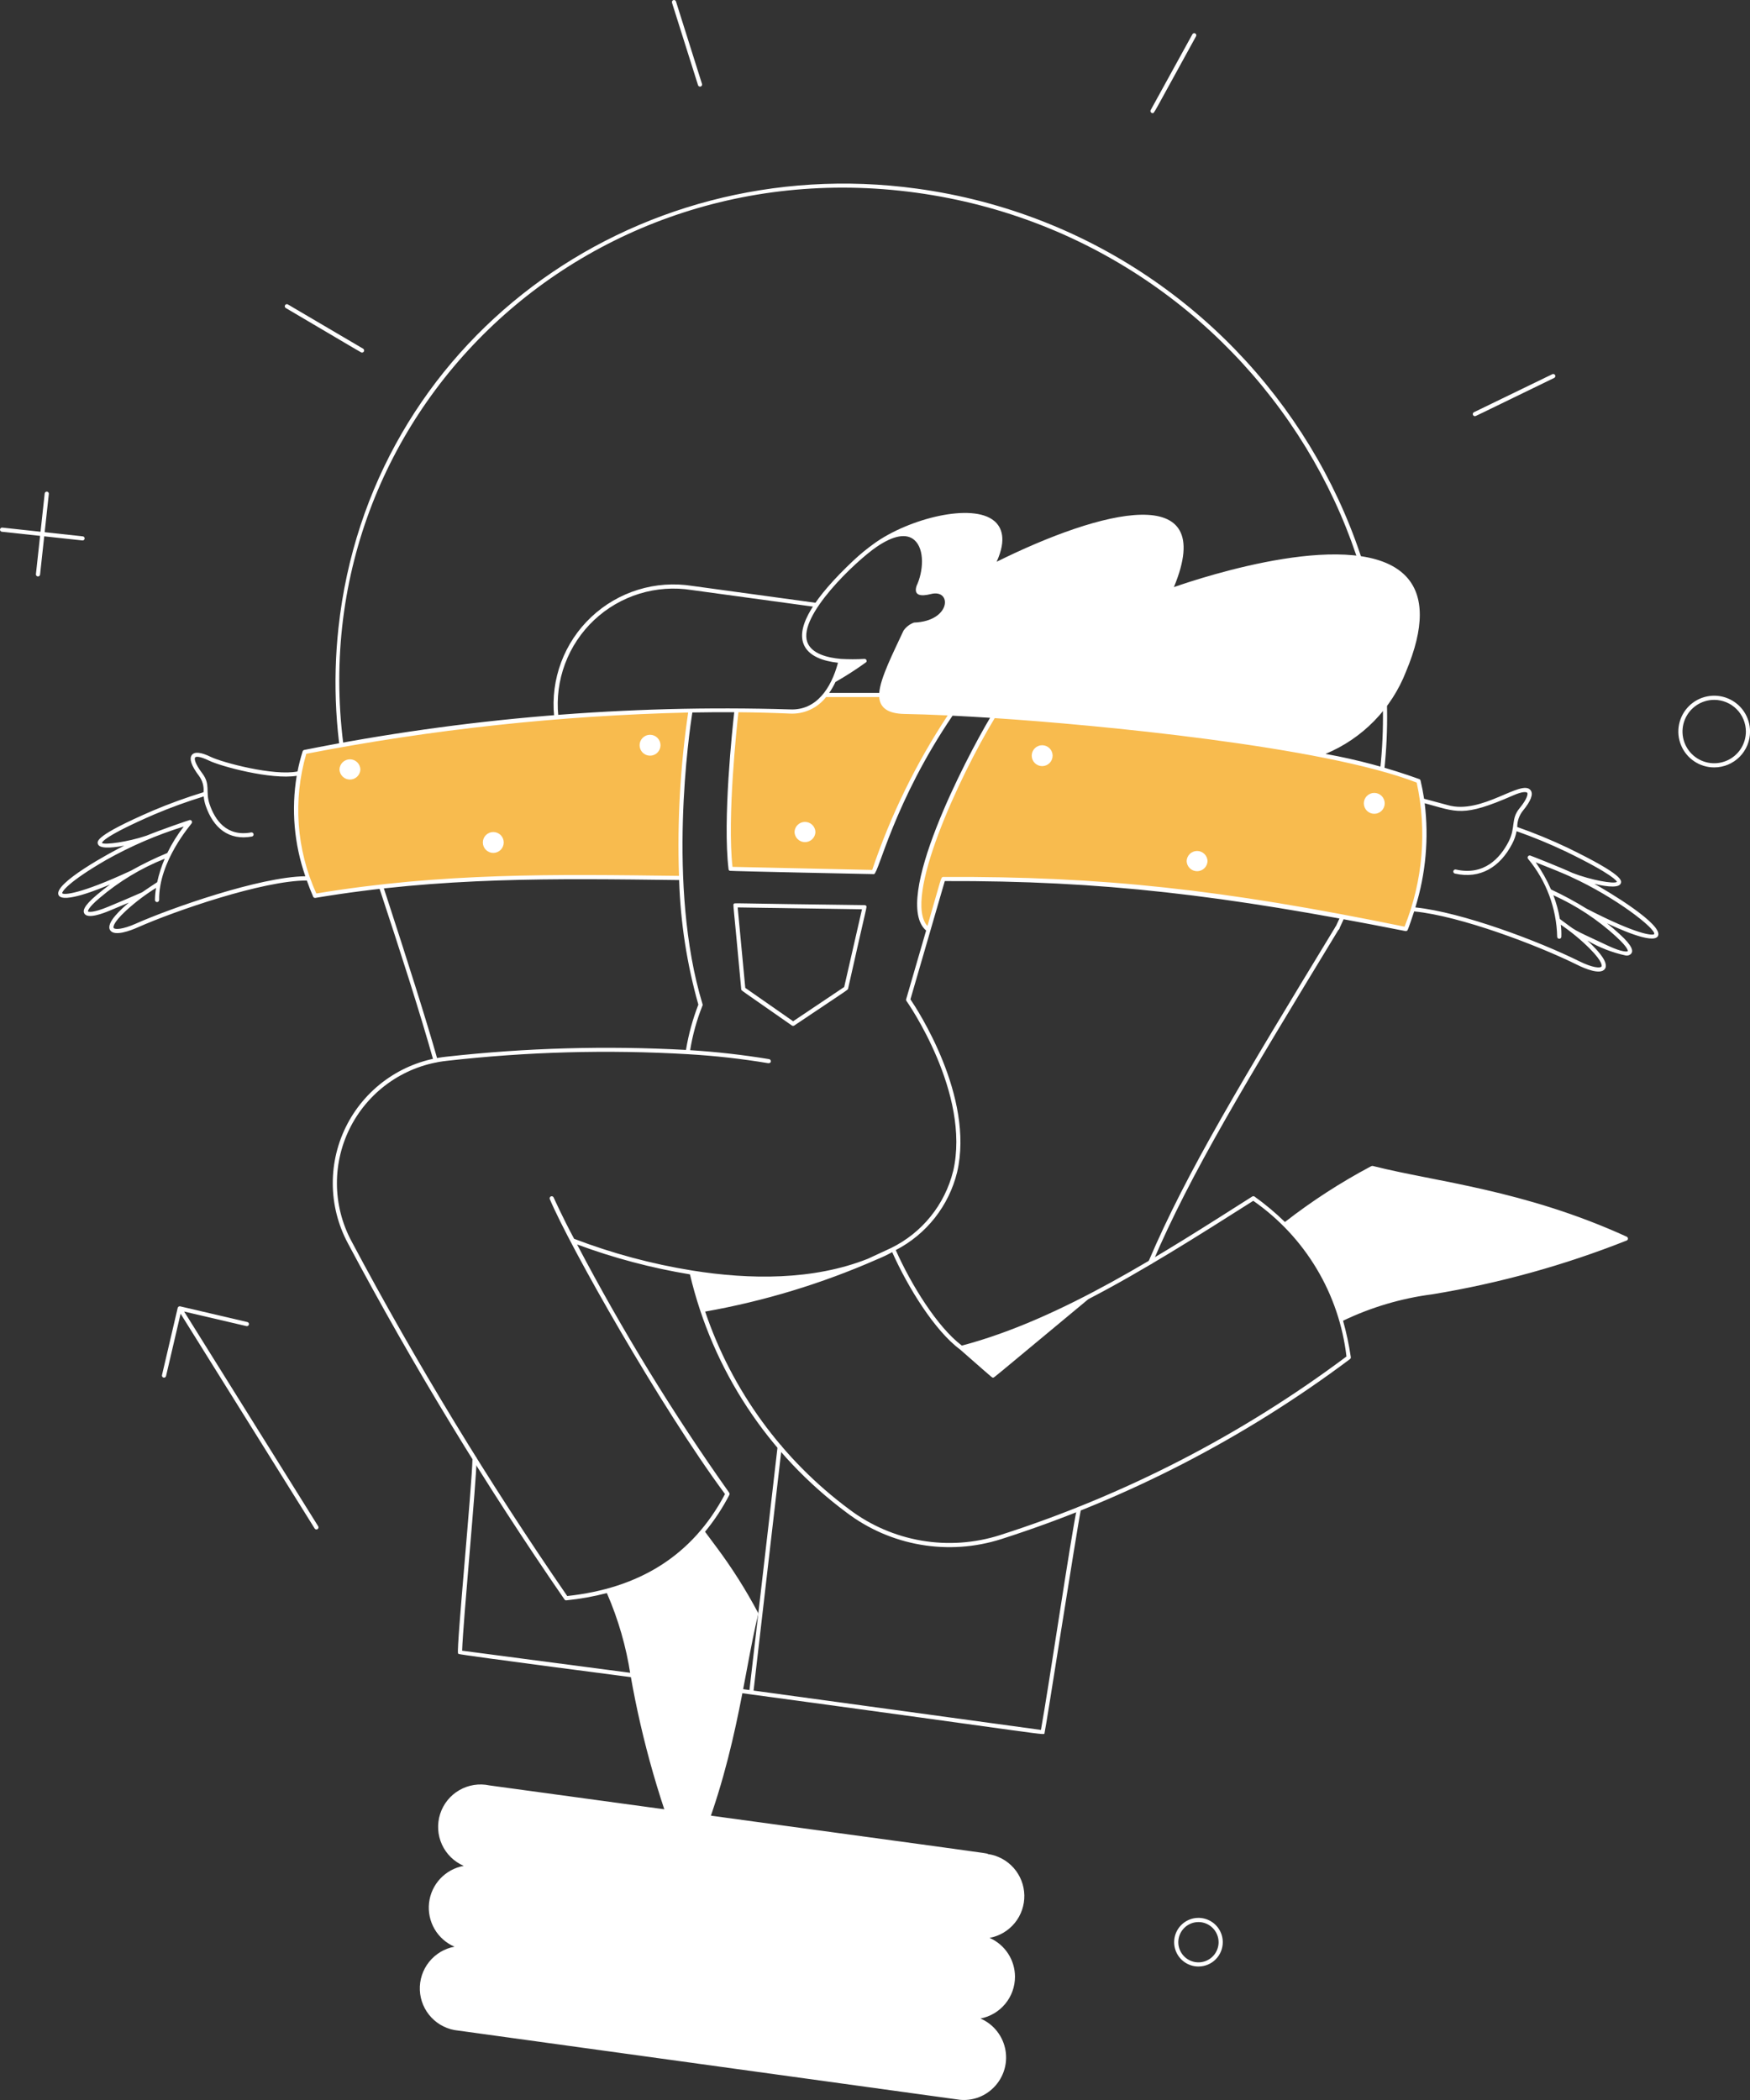
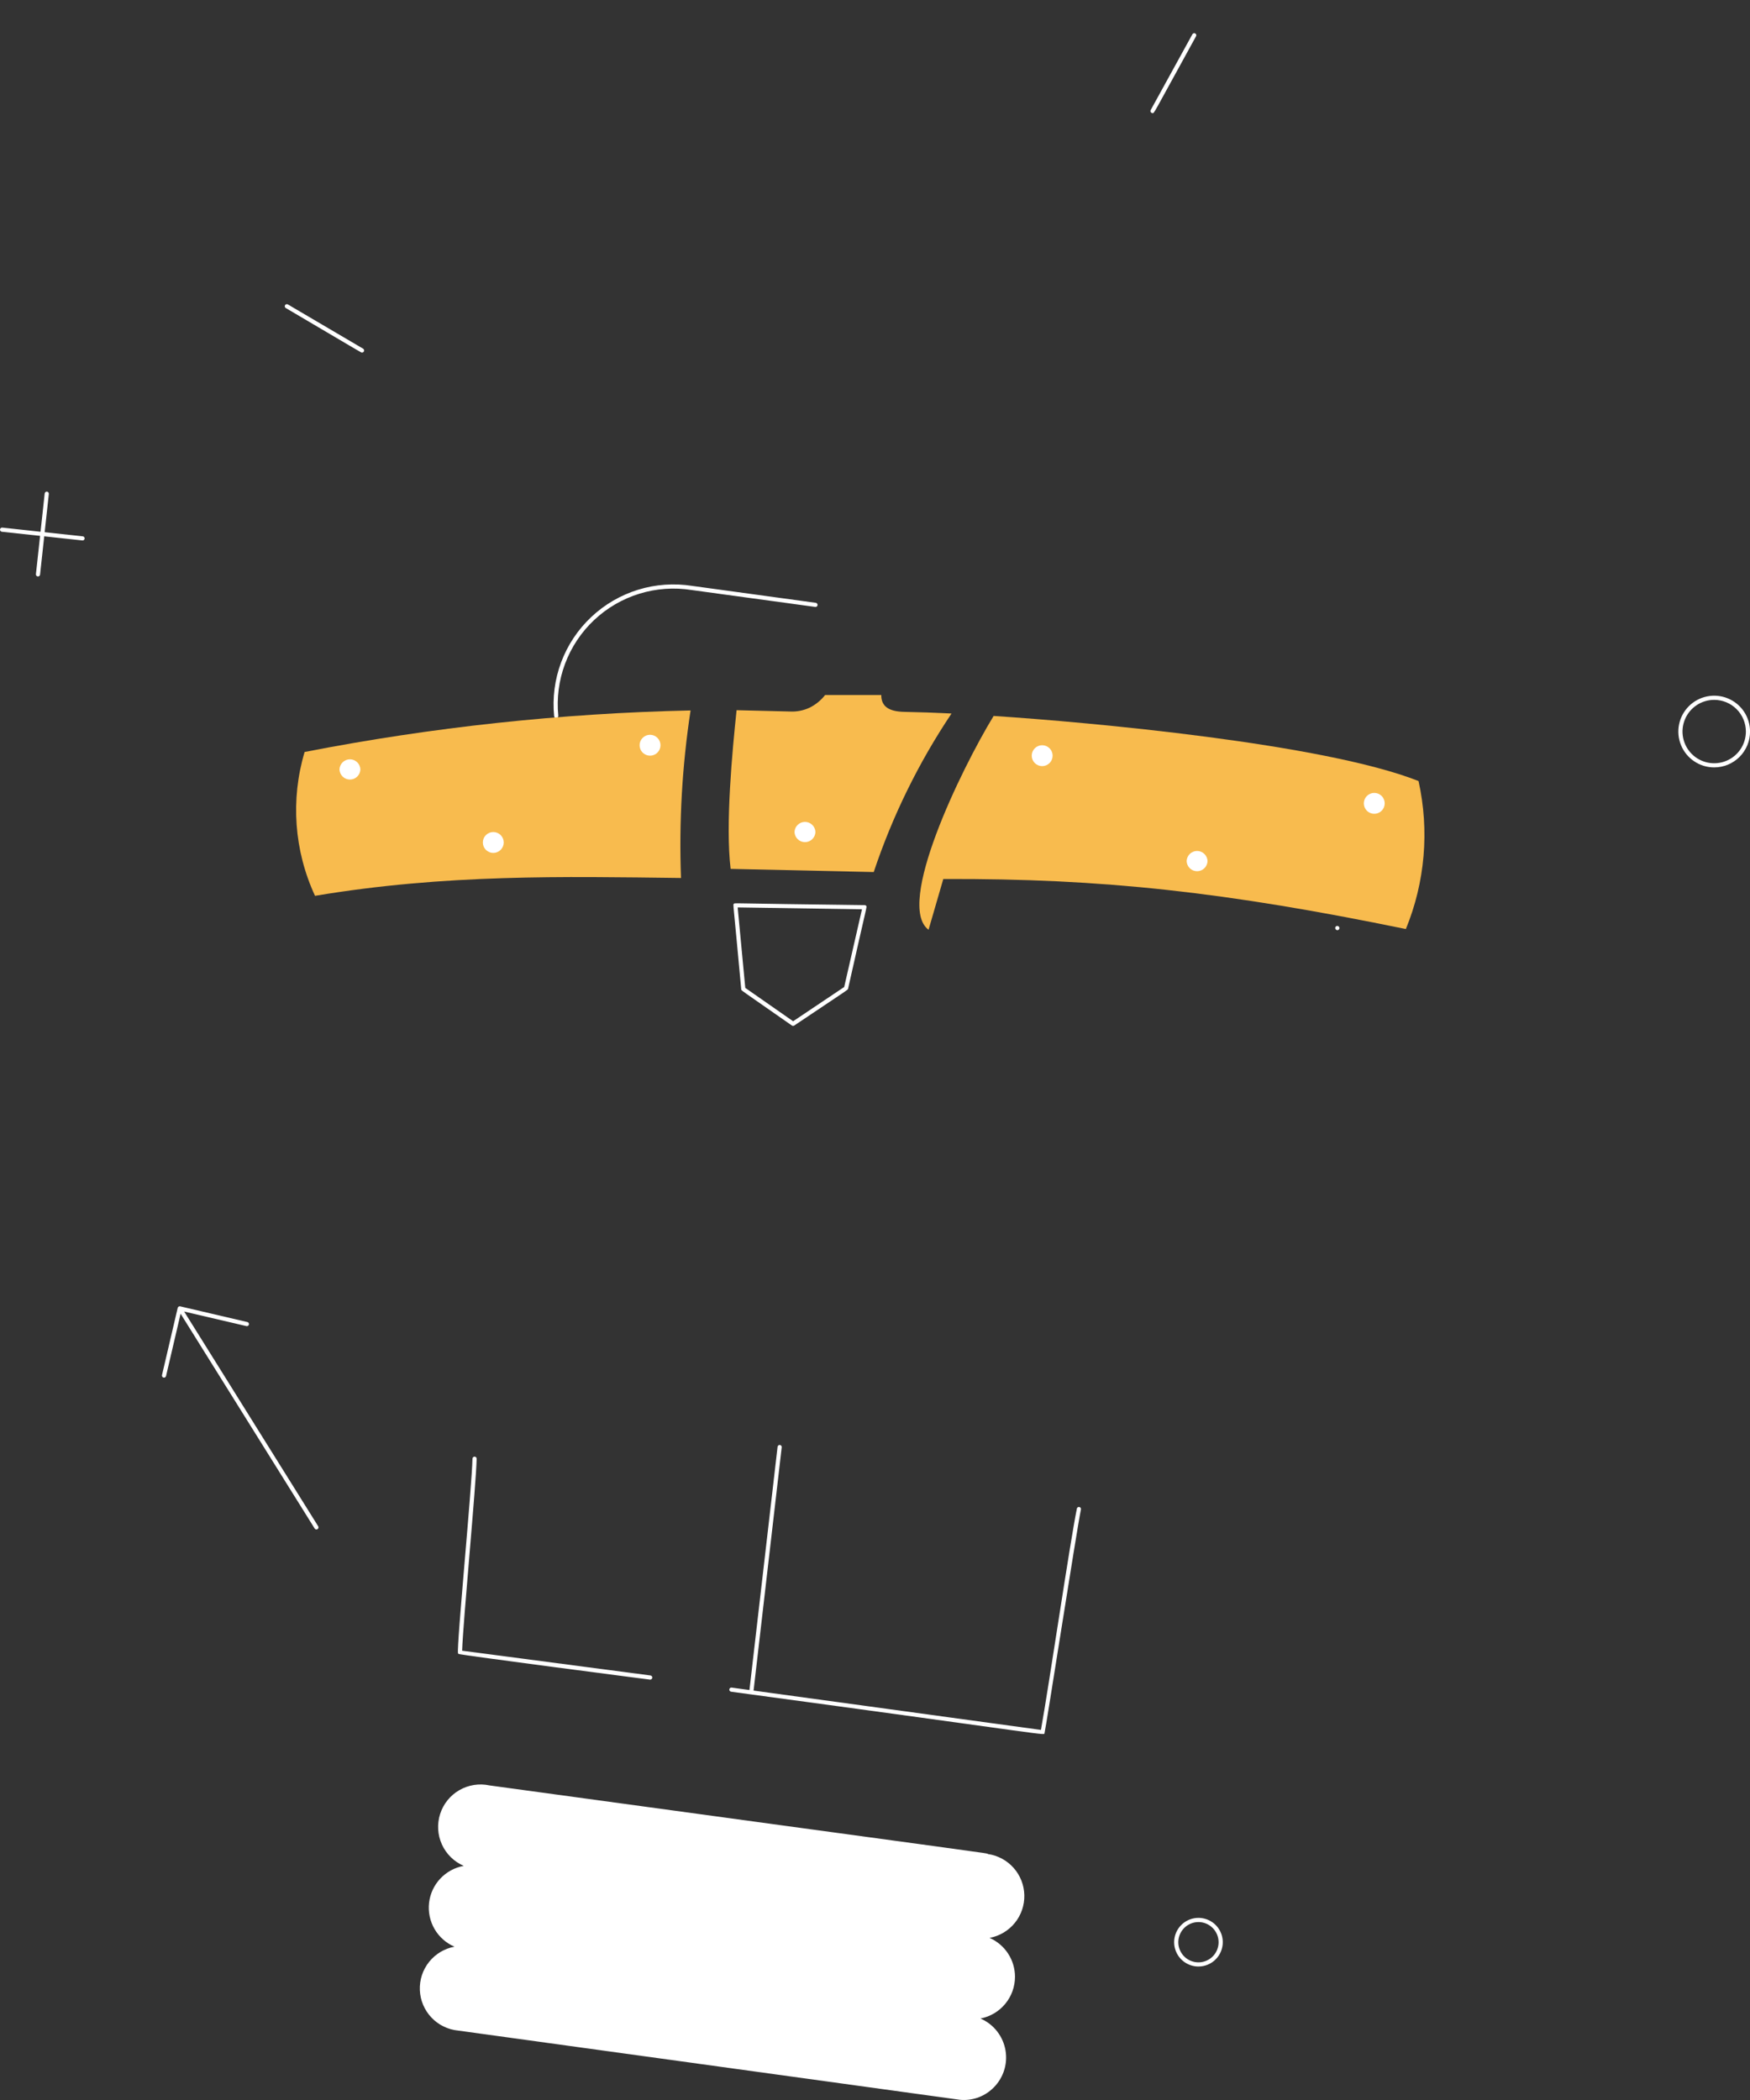
<svg xmlns="http://www.w3.org/2000/svg" width="170" height="204" viewBox="0 0 170 204" fill="none">
  <rect x="0" y="0" width="170" height="204" fill="#333333" stroke="none" />
  <path d="M104.615 146.531C103.939 149.822 101.899 163.735 101.12 168.049L73.204 164.229L75.938 140.594C75.944 140.54 75.929 140.487 75.896 140.445C75.862 140.403 75.814 140.375 75.761 140.369C75.707 140.363 75.654 140.378 75.612 140.411C75.57 140.445 75.543 140.493 75.536 140.546L72.804 164.174L71.076 163.938C71.05 163.934 71.023 163.936 70.997 163.942C70.972 163.949 70.948 163.961 70.927 163.977C70.905 163.993 70.888 164.013 70.874 164.036C70.861 164.059 70.852 164.084 70.849 164.111C70.845 164.137 70.847 164.164 70.853 164.189C70.86 164.215 70.872 164.239 70.888 164.26C70.904 164.281 70.924 164.299 70.947 164.312C70.97 164.326 70.995 164.335 71.021 164.338C103.315 168.701 101.347 168.613 101.471 168.342C101.605 167.874 104.585 148.661 105.008 146.613C105.013 146.563 104.999 146.514 104.97 146.474C104.94 146.433 104.897 146.406 104.848 146.396C104.799 146.385 104.749 146.394 104.706 146.419C104.663 146.444 104.63 146.484 104.615 146.531Z" fill="white" />
  <path d="M98.599 192.031C98.599 191.229 98.366 190.445 97.927 189.774C97.489 189.103 96.864 188.574 96.129 188.252C97.093 188.074 97.961 187.559 98.58 186.8C99.199 186.04 99.527 185.085 99.506 184.105C99.485 183.126 99.117 182.186 98.467 181.453C97.816 180.72 96.927 180.242 95.957 180.105C95.849 179.998 98.104 180.358 47.552 173.441C46.551 173.225 45.505 173.389 44.619 173.902C43.732 174.414 43.068 175.238 42.756 176.213C42.444 177.188 42.505 178.245 42.929 179.177C43.352 180.109 44.108 180.85 45.048 181.256C44.175 181.414 43.376 181.848 42.77 182.495C42.163 183.141 41.781 183.966 41.68 184.847C41.579 185.728 41.765 186.618 42.209 187.386C42.654 188.153 43.334 188.757 44.148 189.107C43.172 189.288 42.294 189.816 41.676 190.594C41.058 191.371 40.742 192.346 40.785 193.338C40.829 194.33 41.23 195.273 41.913 195.993C42.597 196.713 43.518 197.162 44.507 197.256L93.23 203.978C93.795 204.035 94.366 203.972 94.906 203.795C95.446 203.617 95.943 203.327 96.364 202.945C96.879 202.483 97.27 201.898 97.501 201.246C97.731 200.593 97.794 199.892 97.682 199.209C97.571 198.526 97.29 197.881 96.864 197.335C96.438 196.789 95.882 196.359 95.246 196.085C96.189 195.904 97.039 195.4 97.651 194.66C98.263 193.921 98.598 192.991 98.599 192.031Z" fill="white" />
  <path d="M129.913 90.358C129.879 90.356 129.845 90.346 129.816 90.329C129.786 90.312 129.761 90.287 129.742 90.258C129.724 90.229 129.713 90.196 129.71 90.162C129.707 90.128 129.712 90.093 129.725 90.062C129.737 90.037 129.753 90.014 129.774 89.996C129.794 89.978 129.819 89.964 129.845 89.956C129.871 89.948 129.899 89.945 129.926 89.949C129.954 89.952 129.98 89.961 130.003 89.976C130.044 89.996 130.076 90.03 130.096 90.071C130.115 90.112 130.12 90.158 130.109 90.202C130.099 90.247 130.074 90.286 130.038 90.314C130.003 90.343 129.958 90.358 129.913 90.358Z" fill="white" />
  <path d="M63.174 162.758L44.892 160.354C44.999 157.347 46.261 144.15 46.302 141.707C46.302 141.68 46.298 141.654 46.288 141.629C46.278 141.605 46.264 141.582 46.245 141.563C46.227 141.544 46.205 141.529 46.18 141.518C46.156 141.508 46.13 141.502 46.103 141.502C46.05 141.502 45.999 141.523 45.961 141.56C45.923 141.597 45.9 141.647 45.898 141.701C45.853 144.342 44.337 160.017 44.493 160.597C44.501 160.622 44.514 160.645 44.531 160.665C44.626 160.767 63.255 163.178 63.148 163.164C63.202 163.167 63.255 163.149 63.295 163.113C63.336 163.078 63.36 163.027 63.364 162.974C63.367 162.92 63.349 162.867 63.313 162.826C63.278 162.786 63.228 162.761 63.174 162.758Z" fill="white" />
-   <path d="M89.061 18.324C61.32 14.528 35.898 33.291 32.882 60.966C32.295 66.347 32.599 71.788 33.782 77.071C33.9 77.608 39.503 93.722 42.117 103.061C42.133 103.11 42.167 103.151 42.213 103.176C42.259 103.2 42.312 103.206 42.362 103.192C42.412 103.178 42.455 103.146 42.482 103.101C42.508 103.057 42.517 103.004 42.505 102.953C40.473 95.689 34.238 77.022 34.161 76.913C26.723 43.399 54.821 14.047 89.005 18.719C123.216 23.401 144.109 59.599 129.762 89.997C129.748 90.009 129.736 90.023 129.726 90.039C120.726 104.856 115.292 113.806 111.581 122.517C111.561 122.566 111.562 122.621 111.582 122.67C111.602 122.719 111.641 122.758 111.689 122.778C111.738 122.799 111.793 122.8 111.842 122.78C111.891 122.761 111.931 122.723 111.953 122.675C115.644 114.004 121.062 105.079 130.03 90.312C130.057 90.293 130.078 90.268 130.091 90.239C144.623 59.589 123.568 23.046 89.061 18.324Z" fill="white" />
  <path d="M79.253 58.56L67.249 56.917C65.489 56.637 63.688 56.764 61.986 57.289C60.283 57.815 58.724 58.724 57.428 59.947C56.131 61.169 55.133 62.673 54.51 64.342C53.886 66.011 53.654 67.802 53.832 69.575C53.837 69.628 53.864 69.677 53.905 69.711C53.947 69.745 54 69.761 54.053 69.755C54.107 69.75 54.156 69.724 54.19 69.682C54.224 69.641 54.24 69.587 54.234 69.534C54.064 67.822 54.288 66.094 54.891 64.482C55.493 62.87 56.457 61.419 57.709 60.239C58.961 59.058 60.467 58.181 62.111 57.675C63.755 57.168 65.494 57.046 67.193 57.317L79.227 58.962C79.277 58.96 79.324 58.94 79.36 58.905C79.396 58.87 79.418 58.823 79.421 58.773C79.424 58.723 79.409 58.674 79.378 58.634C79.347 58.595 79.303 58.568 79.253 58.56Z" fill="white" />
  <path d="M136.57 90.249C119.136 86.671 107.134 85.321 91.634 85.39L90.203 90.319C86.963 87.935 93.345 74.765 96.523 69.55C105.848 70.157 128.589 72.234 137.8 75.872C138.867 80.678 138.437 85.695 136.57 90.249Z" fill="#F8BB4E" />
  <path d="M92.434 69.313C89.238 74.085 86.696 79.265 84.876 84.714L70.976 84.406C70.454 80.155 71.14 72.918 71.554 68.99L76.736 69.117C77.392 69.151 78.047 69.024 78.642 68.747C79.229 68.458 79.743 68.04 80.146 67.526L80.155 67.514H85.611C85.604 68.54 86.218 69.125 87.872 69.153C89.189 69.177 90.726 69.231 92.434 69.313Z" fill="#F8BB4E" />
  <path d="M66.155 85.29C54.727 85.15 43.278 84.899 30.602 87.023C28.571 82.645 28.211 77.675 29.591 73.05C41.951 70.64 54.494 69.29 67.084 69.014C66.263 74.398 65.952 79.848 66.155 85.29Z" fill="#F8BB4E" />
  <path d="M30.91 148.268L17.889 127.408L23.944 128.822C23.995 128.832 24.048 128.821 24.092 128.793C24.136 128.764 24.167 128.72 24.178 128.669C24.19 128.618 24.182 128.565 24.155 128.52C24.128 128.475 24.085 128.442 24.035 128.429L17.505 126.903C17.479 126.897 17.452 126.896 17.426 126.9C17.4 126.904 17.375 126.914 17.352 126.928C17.329 126.942 17.31 126.96 17.294 126.981C17.279 127.003 17.268 127.027 17.262 127.053L15.736 133.584C15.725 133.635 15.734 133.69 15.762 133.735C15.791 133.779 15.835 133.811 15.887 133.824C15.939 133.836 15.993 133.827 16.038 133.799C16.084 133.772 16.116 133.727 16.129 133.676L17.544 127.618L30.566 148.482C30.594 148.528 30.64 148.56 30.692 148.572C30.744 148.584 30.799 148.575 30.845 148.547C30.89 148.519 30.923 148.473 30.935 148.421C30.947 148.369 30.938 148.314 30.91 148.268Z" fill="white" />
  <path d="M166.522 74.548C165.833 74.548 165.159 74.344 164.587 73.961C164.014 73.578 163.567 73.034 163.304 72.398C163.04 71.761 162.971 71.061 163.106 70.385C163.24 69.71 163.572 69.089 164.059 68.602C164.546 68.115 165.166 67.783 165.842 67.649C166.518 67.514 167.218 67.583 167.855 67.847C168.491 68.111 169.035 68.557 169.418 69.13C169.8 69.703 170.005 70.376 170.005 71.065C170.004 71.988 169.637 72.874 168.984 73.527C168.331 74.18 167.445 74.547 166.522 74.548ZM166.522 67.987C165.913 67.987 165.317 68.167 164.811 68.506C164.304 68.844 163.91 69.325 163.677 69.888C163.444 70.451 163.383 71.07 163.502 71.667C163.62 72.264 163.914 72.813 164.345 73.244C164.775 73.674 165.324 73.968 165.922 74.086C166.519 74.205 167.138 74.144 167.701 73.91C168.263 73.677 168.744 73.282 169.083 72.776C169.421 72.269 169.601 71.674 169.601 71.065C169.6 70.249 169.275 69.466 168.698 68.889C168.121 68.312 167.338 67.987 166.522 67.987Z" fill="white" />
  <path d="M116.422 191.032C115.955 191.032 115.498 190.894 115.11 190.634C114.721 190.375 114.419 190.006 114.24 189.574C114.061 189.142 114.014 188.667 114.105 188.209C114.197 187.751 114.422 187.33 114.752 187C115.082 186.669 115.503 186.445 115.961 186.353C116.42 186.262 116.894 186.309 117.326 186.488C117.758 186.667 118.127 186.969 118.386 187.358C118.646 187.746 118.784 188.203 118.784 188.67C118.784 189.297 118.535 189.897 118.092 190.34C117.649 190.783 117.049 191.032 116.422 191.032ZM116.422 186.716C116.035 186.716 115.657 186.83 115.335 187.045C115.013 187.26 114.762 187.565 114.614 187.923C114.466 188.28 114.427 188.674 114.502 189.053C114.578 189.433 114.764 189.781 115.037 190.055C115.311 190.329 115.66 190.515 116.039 190.591C116.419 190.666 116.812 190.628 117.169 190.48C117.527 190.332 117.833 190.081 118.048 189.759C118.263 189.437 118.377 189.059 118.377 188.672C118.377 188.153 118.171 187.656 117.805 187.289C117.438 186.921 116.941 186.715 116.422 186.714V186.716Z" fill="white" />
  <path d="M35.171 34.25C35.063 34.25 35.486 34.471 27.762 29.923C27.716 29.896 27.683 29.852 27.669 29.8C27.656 29.748 27.664 29.693 27.691 29.647C27.718 29.601 27.763 29.567 27.814 29.554C27.866 29.541 27.921 29.548 27.968 29.576L35.269 33.87C35.308 33.892 35.339 33.926 35.356 33.967C35.374 34.009 35.377 34.054 35.366 34.098C35.355 34.141 35.33 34.18 35.294 34.207C35.259 34.235 35.216 34.25 35.171 34.25Z" fill="white" />
-   <path d="M67.809 8.275L65.28 0.263C65.264 0.212 65.269 0.156 65.294 0.109C65.319 0.061 65.361 0.025 65.412 0.009C65.463 -0.007 65.519 -0.002 65.566 0.023C65.614 0.048 65.65 0.09 65.666 0.141L68.194 8.153C68.21 8.204 68.206 8.26 68.181 8.307C68.156 8.355 68.113 8.391 68.062 8.407C68.011 8.423 67.956 8.418 67.908 8.393C67.861 8.368 67.825 8.326 67.809 8.275Z" fill="white" />
  <path d="M111.96 10.989C111.925 10.989 111.891 10.979 111.86 10.962C111.83 10.944 111.804 10.919 111.787 10.889C111.769 10.859 111.759 10.825 111.758 10.79C111.758 10.755 111.766 10.72 111.783 10.689L115.833 3.328C115.859 3.281 115.902 3.246 115.953 3.231C116.005 3.216 116.06 3.222 116.107 3.248C116.154 3.274 116.189 3.317 116.204 3.369C116.219 3.42 116.213 3.476 116.187 3.522C111.859 11.381 112.146 10.989 111.96 10.989Z" fill="white" />
-   <path d="M143.272 40.428C143.226 40.428 143.183 40.412 143.147 40.383C143.112 40.355 143.087 40.315 143.077 40.271C143.067 40.226 143.072 40.18 143.091 40.139C143.111 40.098 143.143 40.064 143.184 40.044L150.807 36.347C150.855 36.326 150.909 36.325 150.958 36.343C151.007 36.361 151.047 36.397 151.069 36.444C151.092 36.491 151.096 36.545 151.08 36.594C151.064 36.644 151.029 36.685 150.983 36.71C143.163 40.496 143.379 40.428 143.272 40.428Z" fill="white" />
  <path d="M3.49 55.776L4.342 47.938C4.348 47.884 4.374 47.836 4.416 47.802C4.458 47.768 4.511 47.753 4.564 47.758C4.617 47.764 4.666 47.791 4.7 47.832C4.733 47.874 4.749 47.927 4.743 47.981L3.892 55.819C3.886 55.872 3.86 55.921 3.818 55.954C3.776 55.988 3.723 56.004 3.67 55.998C3.616 55.992 3.568 55.965 3.534 55.924C3.5 55.882 3.485 55.829 3.49 55.776Z" fill="white" />
  <path d="M8.034 52.503L0.18 51.655C0.154 51.652 0.129 51.644 0.105 51.631C0.082 51.619 0.061 51.601 0.045 51.581C0.028 51.56 0.016 51.536 0.008 51.511C0.001 51.486 -0.002 51.459 0.001 51.432C0.004 51.406 0.012 51.381 0.025 51.357C0.037 51.334 0.054 51.313 0.075 51.297C0.096 51.28 0.119 51.268 0.145 51.26C0.17 51.253 0.197 51.25 0.223 51.253L8.061 52.105C8.109 52.115 8.15 52.142 8.179 52.181C8.209 52.219 8.223 52.267 8.219 52.315C8.216 52.364 8.196 52.409 8.162 52.444C8.128 52.478 8.083 52.499 8.034 52.503Z" fill="white" />
-   <path d="M154.883 85.862C155.462 85.998 157.2 86.381 157.435 85.838C157.558 85.555 157.787 85.028 152.273 82.349C150.681 81.593 149.05 80.922 147.387 80.338C147.385 79.772 147.575 79.221 147.924 78.775C148.713 77.818 148.972 77.144 148.691 76.77C147.826 75.626 143.95 79.179 140.631 78.209C140.605 78.209 139.187 77.816 138.34 77.593C138.249 77.003 138.134 76.412 137.997 75.826C137.989 75.794 137.974 75.764 137.953 75.74C137.932 75.715 137.905 75.696 137.874 75.684C134.912 74.613 131.865 73.794 128.765 73.236C130.54 72.498 132.148 71.41 133.492 70.035C134.836 68.661 135.888 67.029 136.585 65.238C138.374 60.974 138.368 57.856 136.569 55.973C131.909 51.097 116.865 56.045 114.036 57.034C118.374 46.582 106.918 49.561 96.816 54.572C97.83 52.343 97.275 51.194 96.594 50.615C94.46 48.802 88.277 50.38 84.934 52.786C84.216 53.3 83.532 53.861 82.889 54.466C79.069 58.069 77.436 60.769 78.035 62.49C78.484 63.779 80.065 64.236 81.404 64.383C80.743 66.853 79.309 69.033 76.744 68.915C60.915 68.431 45.083 69.752 29.553 72.852C29.518 72.859 29.484 72.875 29.457 72.9C29.43 72.924 29.41 72.955 29.399 72.99C29.197 73.631 29.031 74.283 28.902 74.943C26.619 75.408 21.601 74.077 20.473 73.526C19.528 73.067 18.913 73.001 18.648 73.329C18.351 73.691 18.579 74.375 19.328 75.369C19.67 75.825 19.828 76.393 19.771 76.96C18.094 77.472 16.446 78.07 14.832 78.755C9.2 81.193 9.408 81.729 9.522 82.016C9.736 82.568 11.486 82.26 12.07 82.15C10.889 82.723 5.108 85.837 5.693 86.961C6.141 87.82 9.765 86.307 10.689 85.923C10.288 86.217 9.874 86.54 9.444 86.898C8.033 88.074 8.056 88.517 8.196 88.749C8.535 89.304 10.041 88.717 10.644 88.466C11.309 88.189 11.932 87.929 12.514 87.682C11.862 88.241 10.233 89.653 10.702 90.367C11.116 91 12.692 90.395 13.378 90.09C16.989 88.487 25.55 85.532 29.806 85.535C29.99 86.057 30.195 86.58 30.42 87.105C30.437 87.146 30.468 87.18 30.507 87.201C30.546 87.223 30.591 87.231 30.635 87.224C42.875 85.174 53.82 85.342 65.973 85.492C66.1 89.586 66.727 93.649 67.84 97.591C67.289 99.014 66.886 100.489 66.638 101.994C58.875 101.572 51.091 101.791 43.364 102.65C41.352 102.865 39.423 103.571 37.748 104.707C36.073 105.842 34.702 107.372 33.757 109.161C32.811 110.951 32.32 112.945 32.326 114.969C32.332 116.993 32.835 118.984 33.791 120.768C40.137 132.698 47.163 144.253 54.836 155.376C54.854 155.403 54.879 155.424 54.908 155.439C54.937 155.454 54.968 155.462 55.001 155.462C56.334 155.331 57.656 155.094 58.952 154.755C60.059 157.292 60.83 159.963 61.246 162.7C62.372 169.154 64.188 175.469 66.665 181.534C66.681 181.57 66.707 181.6 66.74 181.621C66.772 181.642 66.811 181.654 66.85 181.654C66.888 181.654 66.927 181.642 66.959 181.621C66.992 181.6 67.018 181.57 67.034 181.534C71.519 171.442 72.187 162.759 73.656 156.81C73.665 156.774 73.665 156.737 73.656 156.702C72.47 154.462 71.112 152.317 69.596 150.286L68.489 148.799C69.4 147.692 70.192 146.492 70.851 145.219C70.868 145.185 70.876 145.147 70.873 145.109C70.87 145.071 70.856 145.035 70.834 145.004C65.378 137.303 60.442 129.246 56.058 120.888C59.612 122.206 63.283 123.18 67.023 123.796C69.21 133.063 74.6 141.26 82.243 146.939C84.356 148.539 86.823 149.608 89.435 150.057C92.047 150.505 94.728 150.32 97.254 149.516C109.446 145.615 120.901 139.703 131.144 132.023C131.173 132.002 131.195 131.972 131.209 131.939C131.222 131.905 131.226 131.868 131.221 131.832C131.045 130.64 130.794 129.46 130.469 128.299C133.208 126.986 136.138 126.119 139.15 125.731C145.611 124.671 151.939 122.919 158.024 120.505C158.037 120.499 158.049 120.493 158.06 120.485L158.088 120.461C158.097 120.451 158.106 120.44 158.113 120.429L158.129 120.401L158.141 120.361V120.321V120.302C158.138 120.267 158.126 120.233 158.106 120.204C158.085 120.175 158.058 120.152 158.025 120.137C148.059 115.586 139.468 114.804 133.52 113.304C133.276 113.241 133.316 113.239 133.114 113.334C130.201 114.884 127.427 116.682 124.823 118.709C123.902 117.814 122.915 116.988 121.872 116.239C121.839 116.216 121.8 116.203 121.76 116.201C121.72 116.2 121.68 116.211 121.646 116.233C113.11 121.651 103.141 128.156 93.437 130.715C91.051 128.915 88.517 124.809 87.016 121.438C88.493 120.675 89.789 119.605 90.817 118.299C91.846 116.993 92.582 115.483 92.978 113.868C94.684 106.524 89.068 97.997 88.442 97.078L91.78 85.59C107.055 85.539 118.764 86.932 136.528 90.447C136.566 90.454 136.606 90.45 136.642 90.435C136.678 90.42 136.709 90.395 136.731 90.363C136.819 90.226 137.268 88.86 137.375 88.538C141.836 88.968 149.395 91.83 153.237 93.737C153.919 94.075 155.458 94.741 155.901 94.128C156.398 93.436 154.827 91.954 154.204 91.37C155.371 92.054 156.64 92.546 157.962 92.827C158.059 92.839 158.156 92.826 158.246 92.789C158.336 92.753 158.416 92.694 158.477 92.619C158.627 92.395 158.669 91.952 157.308 90.718C156.895 90.342 156.494 90.001 156.107 89.69C156.983 90.099 160.57 91.782 161.054 90.94C161.682 89.843 156.06 86.499 154.883 85.862ZM78.416 62.357C77.531 59.814 83.122 54.51 85.168 53.116C86.788 52.012 88.053 51.785 88.819 52.455C89.862 53.362 89.691 55.544 89.034 56.922C88.733 57.87 89.463 57.953 90.436 57.705C92.497 57.183 92.415 60.352 88.783 60.479C88.372 60.63 88.017 60.904 87.768 61.264C86.777 63.402 85.513 65.869 85.412 67.312H80.551C80.783 66.975 80.987 66.62 81.16 66.249C82.193 65.659 83.193 65.014 84.157 64.317C84.176 64.286 84.187 64.25 84.188 64.213C84.189 64.176 84.179 64.14 84.161 64.108C84.142 64.076 84.115 64.05 84.083 64.032C84.051 64.014 84.014 64.006 83.978 64.007C83.211 64.053 82.442 64.053 81.675 64.007C80.412 63.896 78.822 63.521 78.416 62.357ZM80.241 67.716H85.408C85.489 68.79 86.293 69.327 87.86 69.355C89.075 69.377 90.487 69.425 92.061 69.497C88.98 74.164 86.516 79.21 84.728 84.508L71.157 84.209C70.62 79.403 71.58 70.548 71.733 69.189C73.451 69.204 75.114 69.248 76.726 69.319C77.398 69.356 78.07 69.23 78.683 68.95C79.296 68.671 79.832 68.248 80.245 67.716H80.241ZM12.72 84.58C7.707 86.912 6.185 86.943 6.049 86.776C6.002 86.603 6.686 85.638 10.31 83.54C12.701 82.194 15.229 81.105 17.85 80.292C17.23 81.091 16.694 81.953 16.252 82.862C15.041 83.364 13.862 83.938 12.72 84.58ZM10.488 88.094C9.059 88.688 8.59 88.596 8.542 88.539C8.542 88.539 8.475 88.232 9.704 87.209C11.585 85.613 13.712 84.332 16.002 83.418C15.685 84.153 15.439 84.918 15.269 85.7C14.71 86.069 14.241 86.375 13.809 86.678C12.891 87.09 11.76 87.563 10.488 88.094ZM13.215 89.718C11.904 90.301 11.154 90.318 11.039 90.142C11.029 90.128 10.824 89.772 12.264 88.444C13.161 87.626 14.132 86.893 15.163 86.252C15.094 86.642 15.058 87.037 15.055 87.433C15.056 87.486 15.078 87.536 15.116 87.573C15.154 87.61 15.204 87.631 15.257 87.631C15.311 87.629 15.363 87.607 15.4 87.568C15.438 87.529 15.459 87.478 15.459 87.424C15.404 83.643 18.58 80.073 18.627 79.966C18.647 79.932 18.657 79.893 18.656 79.853C18.655 79.814 18.642 79.776 18.619 79.743C18.596 79.711 18.564 79.686 18.527 79.672C18.491 79.658 18.45 79.655 18.412 79.663C18.304 79.691 15.676 80.587 14.224 81.182C12.419 81.794 10.134 82.099 9.9 81.888C9.914 81.788 10.222 81.183 14.987 79.116C16.556 78.451 18.159 77.868 19.789 77.368C19.818 77.678 19.883 77.983 19.985 78.277C20.719 80.424 22.222 81.681 24.482 81.261C24.532 81.248 24.575 81.217 24.603 81.174C24.631 81.131 24.641 81.079 24.631 81.028C24.622 80.978 24.594 80.933 24.553 80.902C24.512 80.872 24.46 80.858 24.409 80.864C21.994 81.313 20.877 79.634 20.367 78.146C19.925 76.857 20.49 76.236 19.644 75.117C18.905 74.139 18.869 73.685 18.954 73.582C19.039 73.478 19.398 73.45 20.296 73.884C21.468 74.456 26.359 75.766 28.823 75.364C28.282 78.636 28.57 81.991 29.663 85.123C25.216 85.176 16.529 88.246 13.212 89.718H13.215ZM30.729 86.798C28.791 82.536 28.444 77.721 29.752 73.226C41.984 70.851 54.394 69.51 66.851 69.217C66.079 74.469 65.781 79.78 65.96 85.086C53.906 84.934 42.965 84.765 30.726 86.798H30.729ZM93.269 131.097C95.379 132.945 96.052 133.546 96.293 133.74C96.468 133.882 96.493 133.848 96.66 133.722C97.117 133.367 98.838 131.92 105.721 126.206C111.004 123.47 116.4 120.041 121.747 116.65C124.24 118.387 126.337 120.633 127.897 123.24C129.458 125.847 130.447 128.755 130.8 131.773C120.62 139.389 109.243 145.254 97.135 149.128C94.671 149.913 92.055 150.094 89.507 149.657C86.959 149.22 84.553 148.177 82.492 146.616C75.983 141.787 71.102 135.088 68.501 127.412C74.244 126.394 79.844 124.692 85.183 122.344C85.692 122.137 86.189 121.901 86.671 121.638C88.207 125.084 90.816 129.287 93.269 131.097ZM92.586 113.782C92.188 115.386 91.443 116.884 90.404 118.17C89.365 119.457 88.058 120.501 86.574 121.229L84.302 122.283C78.996 124.382 72.855 124.323 67.218 123.419C63.307 122.788 59.471 121.756 55.771 120.341C54.668 118.293 53.79 116.344 53.78 116.324C53.758 116.275 53.717 116.237 53.667 116.218C53.617 116.199 53.562 116.201 53.513 116.223C53.464 116.245 53.426 116.286 53.407 116.336C53.388 116.386 53.39 116.442 53.412 116.49C55.325 121.034 64.167 136.676 70.43 145.137C67.242 151.174 62.024 154.297 55.102 155.043C47.465 143.964 40.469 132.457 34.147 120.578C33.222 118.853 32.735 116.926 32.729 114.969C32.724 113.011 33.199 111.082 34.113 109.351C35.028 107.621 36.353 106.141 37.974 105.042C39.594 103.944 41.46 103.261 43.406 103.052C51.179 102.168 59.014 101.953 66.823 102.408C69.438 102.559 72.042 102.85 74.626 103.281C74.998 103.294 74.916 102.92 74.713 102.887C72.172 102.469 69.613 102.179 67.043 102.018C67.28 100.55 67.676 99.112 68.224 97.73C68.241 97.705 68.253 97.677 68.257 97.647C68.261 97.617 68.259 97.587 68.25 97.558C64.745 86.051 66.983 70.931 67.256 69.213C68.637 69.188 69.993 69.18 71.325 69.189C71.153 70.71 70.192 79.678 70.774 84.436V84.456C70.782 84.486 70.796 84.515 70.816 84.539C70.837 84.563 70.862 84.581 70.891 84.593C70.987 84.626 84.849 84.922 84.909 84.915C85.371 84.774 86.842 77.915 92.533 69.524C93.688 69.581 94.908 69.65 96.178 69.73C93.85 73.645 86.608 87.515 89.967 90.395L88.028 97.063L88.022 97.094C88.017 97.134 88.024 97.174 88.041 97.209L88.058 97.237C88.125 97.322 94.343 106.22 92.591 113.779L92.586 113.782ZM91.629 85.19C91.386 85.215 91.493 85.138 90.094 89.955C87.698 87.32 93.144 75.514 96.629 69.761C106.473 70.406 128.58 72.505 137.623 76.023C138.634 80.702 138.223 85.576 136.442 90.02C118.708 86.384 106.967 85.118 91.633 85.188L91.629 85.19ZM155.569 93.895C155.446 94.064 154.697 94.016 153.413 93.378C149.471 91.423 142.043 88.621 137.492 88.148C138.505 84.877 138.814 81.429 138.398 78.03C141.535 78.864 142.049 79.438 147.009 77.261C147.923 76.861 148.291 76.921 148.363 77.015C148.435 77.11 148.389 77.574 147.612 78.518C146.736 79.58 147.269 80.372 146.538 81.784C145.722 83.352 144.176 85.09 141.423 84.468C141.397 84.462 141.37 84.461 141.344 84.466C141.318 84.47 141.293 84.48 141.271 84.494C141.248 84.508 141.229 84.526 141.214 84.548C141.198 84.57 141.187 84.594 141.181 84.62C141.176 84.646 141.175 84.673 141.179 84.699C141.184 84.725 141.193 84.75 141.208 84.772C141.222 84.795 141.24 84.814 141.262 84.83C141.284 84.845 141.308 84.856 141.334 84.862C143.809 85.422 145.724 84.218 146.896 81.97C147.1 81.587 147.245 81.174 147.325 80.746C148.949 81.318 150.542 81.975 152.097 82.713C156.763 84.98 157.052 85.598 157.074 85.665C156.818 85.9 154.547 85.497 152.77 84.806C151.441 84.195 148.757 83.142 148.647 83.109C148.61 83.101 148.572 83.102 148.536 83.114C148.501 83.126 148.469 83.147 148.445 83.176C148.421 83.205 148.405 83.24 148.4 83.277C148.395 83.314 148.4 83.352 148.415 83.386L148.422 83.403L148.436 83.425C150.205 85.555 151.203 88.22 151.269 90.988C151.267 91.041 151.285 91.092 151.321 91.131C151.356 91.17 151.405 91.194 151.457 91.197C151.509 91.201 151.561 91.183 151.601 91.15C151.641 91.115 151.666 91.067 151.671 91.015C151.687 90.618 151.669 90.221 151.618 89.826C152.622 90.51 153.561 91.285 154.423 92.14C155.806 93.532 155.584 93.879 155.573 93.892L155.569 93.895ZM157.028 91.019C158.209 92.093 158.133 92.398 158.133 92.398C158.082 92.453 157.61 92.527 156.207 91.871C152.341 90.066 153.264 90.525 151.532 89.276C151.396 88.486 151.183 87.712 150.897 86.964C153.146 87.979 155.217 89.347 157.032 91.017L157.028 91.019ZM160.696 90.74C160.552 90.907 159.032 90.809 154.124 88.271C153.01 87.58 151.857 86.956 150.669 86.404C150.265 85.476 149.766 84.593 149.18 83.768C152.136 84.922 152.744 85.248 152.636 85.199C156.983 87.183 160.861 90.227 160.697 90.738L160.696 90.74Z" fill="white" />
  <path d="M83.99 87.927C70.677 87.769 71.39 87.694 71.29 87.802C71.19 87.909 71.213 87.427 72.005 96.097C72.017 96.232 71.667 95.952 76.928 99.623C76.962 99.645 77.001 99.657 77.042 99.657C77.083 99.657 77.123 99.645 77.156 99.623C82.656 95.942 82.36 96.158 82.384 96.044C84.266 87.634 84.234 88.113 84.146 88.001C84.128 87.978 84.104 87.959 84.077 87.946C84.05 87.933 84.02 87.927 83.99 87.927ZM82.008 95.88L77.046 99.208L72.398 95.966L71.66 88.149L83.735 88.332L82.008 95.88Z" fill="white" />
  <path d="M32.978 74.746C32.987 75.009 33.098 75.259 33.287 75.442C33.477 75.626 33.73 75.728 33.994 75.728C34.257 75.728 34.511 75.626 34.7 75.442C34.89 75.259 35 75.009 35.009 74.746C35 74.482 34.89 74.232 34.7 74.049C34.511 73.865 34.257 73.763 33.994 73.763C33.73 73.763 33.477 73.865 33.287 74.049C33.098 74.232 32.987 74.482 32.978 74.746Z" fill="white" />
  <path d="M46.904 81.84C46.904 82.109 47.011 82.368 47.202 82.558C47.392 82.748 47.65 82.855 47.919 82.855C48.188 82.855 48.446 82.748 48.636 82.558C48.827 82.368 48.934 82.109 48.934 81.84C48.934 81.571 48.827 81.313 48.636 81.123C48.446 80.933 48.188 80.826 47.919 80.826C47.65 80.826 47.392 80.933 47.202 81.123C47.011 81.313 46.904 81.571 46.904 81.84Z" fill="white" />
  <path d="M62.132 72.394C62.132 72.663 62.239 72.921 62.429 73.112C62.62 73.302 62.878 73.409 63.147 73.409C63.416 73.409 63.674 73.302 63.864 73.112C64.055 72.921 64.162 72.663 64.162 72.394C64.162 72.125 64.055 71.867 63.864 71.677C63.674 71.486 63.416 71.379 63.147 71.379C62.878 71.379 62.62 71.486 62.429 71.677C62.239 71.867 62.132 72.125 62.132 72.394Z" fill="white" />
  <path d="M100.225 73.409C100.225 73.678 100.332 73.936 100.522 74.126C100.712 74.316 100.97 74.423 101.239 74.423C101.508 74.423 101.766 74.316 101.957 74.126C102.147 73.936 102.254 73.678 102.254 73.409C102.254 73.14 102.147 72.882 101.957 72.691C101.766 72.501 101.508 72.394 101.239 72.394C100.97 72.394 100.712 72.501 100.522 72.691C100.332 72.882 100.225 73.14 100.225 73.409Z" fill="white" />
  <path d="M79.213 80.825C79.204 80.561 79.093 80.311 78.904 80.128C78.714 79.945 78.461 79.842 78.197 79.842C77.934 79.842 77.68 79.945 77.491 80.128C77.301 80.311 77.191 80.561 77.182 80.825C77.191 81.088 77.301 81.338 77.491 81.522C77.68 81.705 77.934 81.807 78.197 81.807C78.461 81.807 78.714 81.705 78.904 81.522C79.093 81.338 79.204 81.088 79.213 80.825Z" fill="white" />
  <path d="M115.273 83.648C115.282 83.912 115.393 84.162 115.582 84.345C115.772 84.529 116.025 84.631 116.289 84.631C116.552 84.631 116.806 84.529 116.995 84.345C117.184 84.162 117.295 83.912 117.304 83.648C117.295 83.385 117.184 83.135 116.995 82.952C116.806 82.768 116.552 82.666 116.289 82.666C116.025 82.666 115.772 82.768 115.582 82.952C115.393 83.135 115.282 83.385 115.273 83.648Z" fill="white" />
  <path d="M132.486 78.041C132.486 78.31 132.593 78.568 132.783 78.758C132.973 78.948 133.231 79.055 133.5 79.055C133.77 79.055 134.028 78.948 134.218 78.758C134.408 78.568 134.515 78.31 134.515 78.041C134.515 77.772 134.408 77.513 134.218 77.323C134.028 77.133 133.77 77.026 133.5 77.026C133.231 77.026 132.973 77.133 132.783 77.323C132.593 77.513 132.486 77.772 132.486 78.041Z" fill="white" />
</svg>